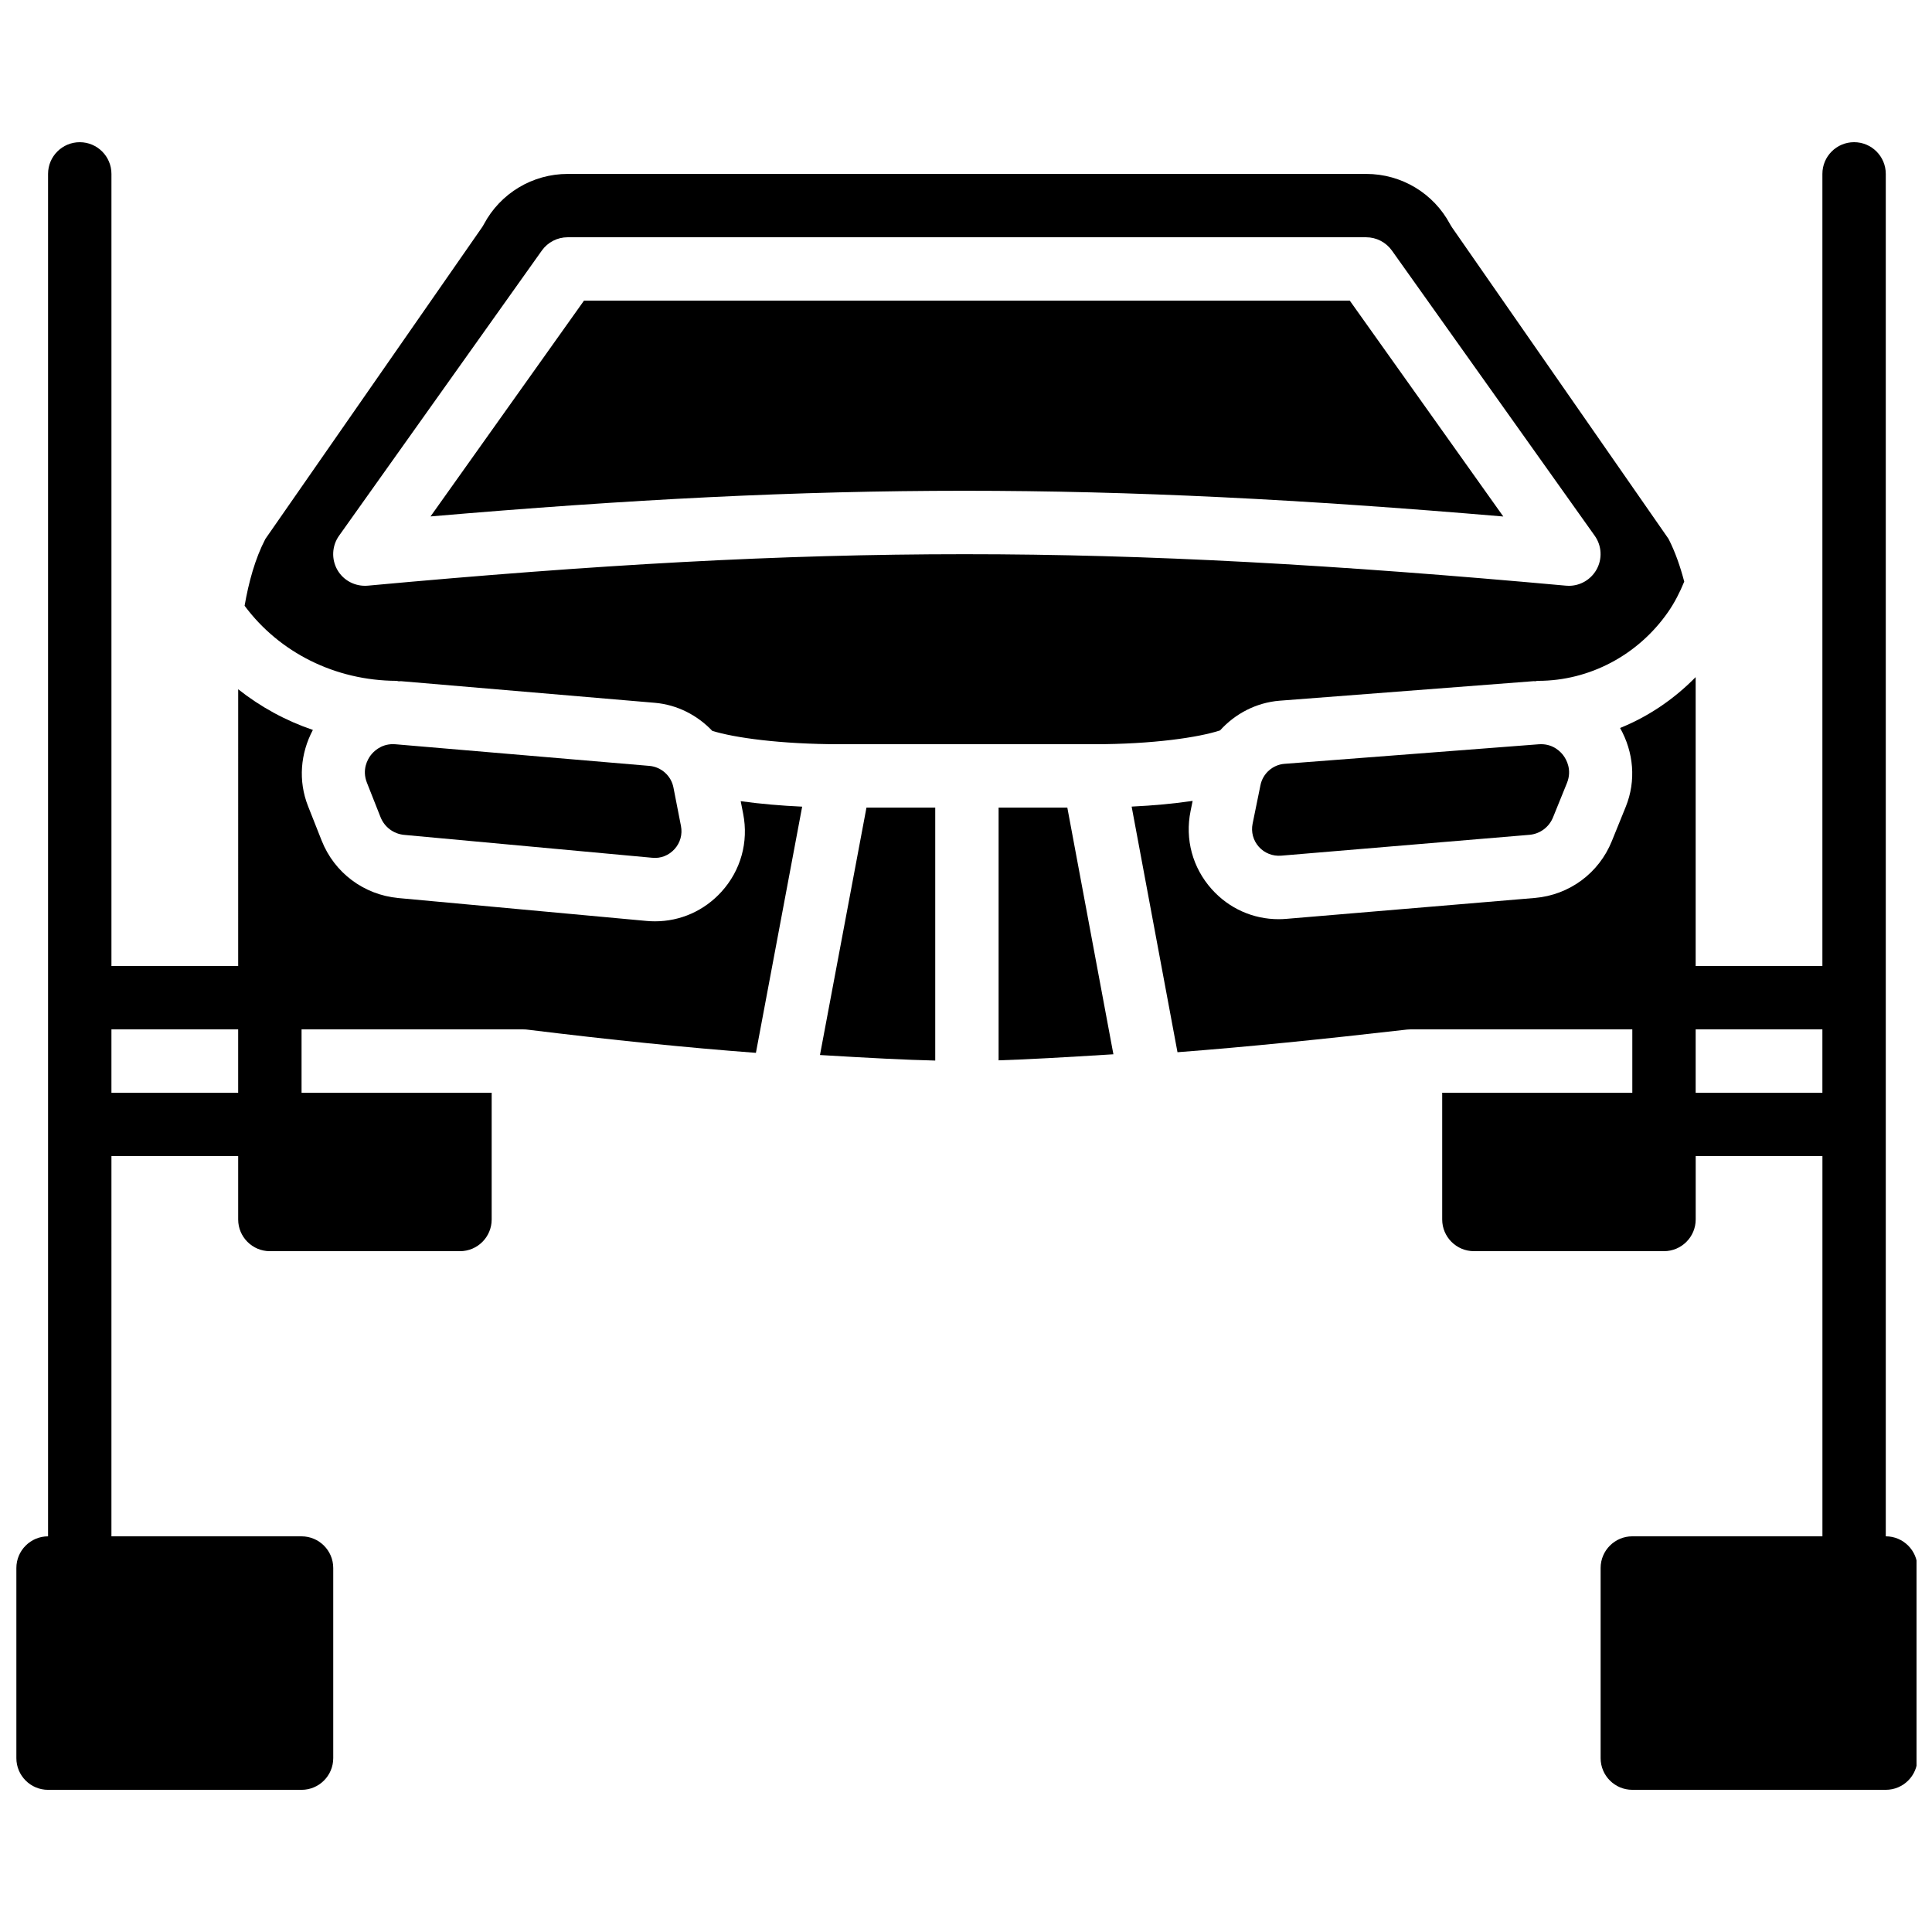
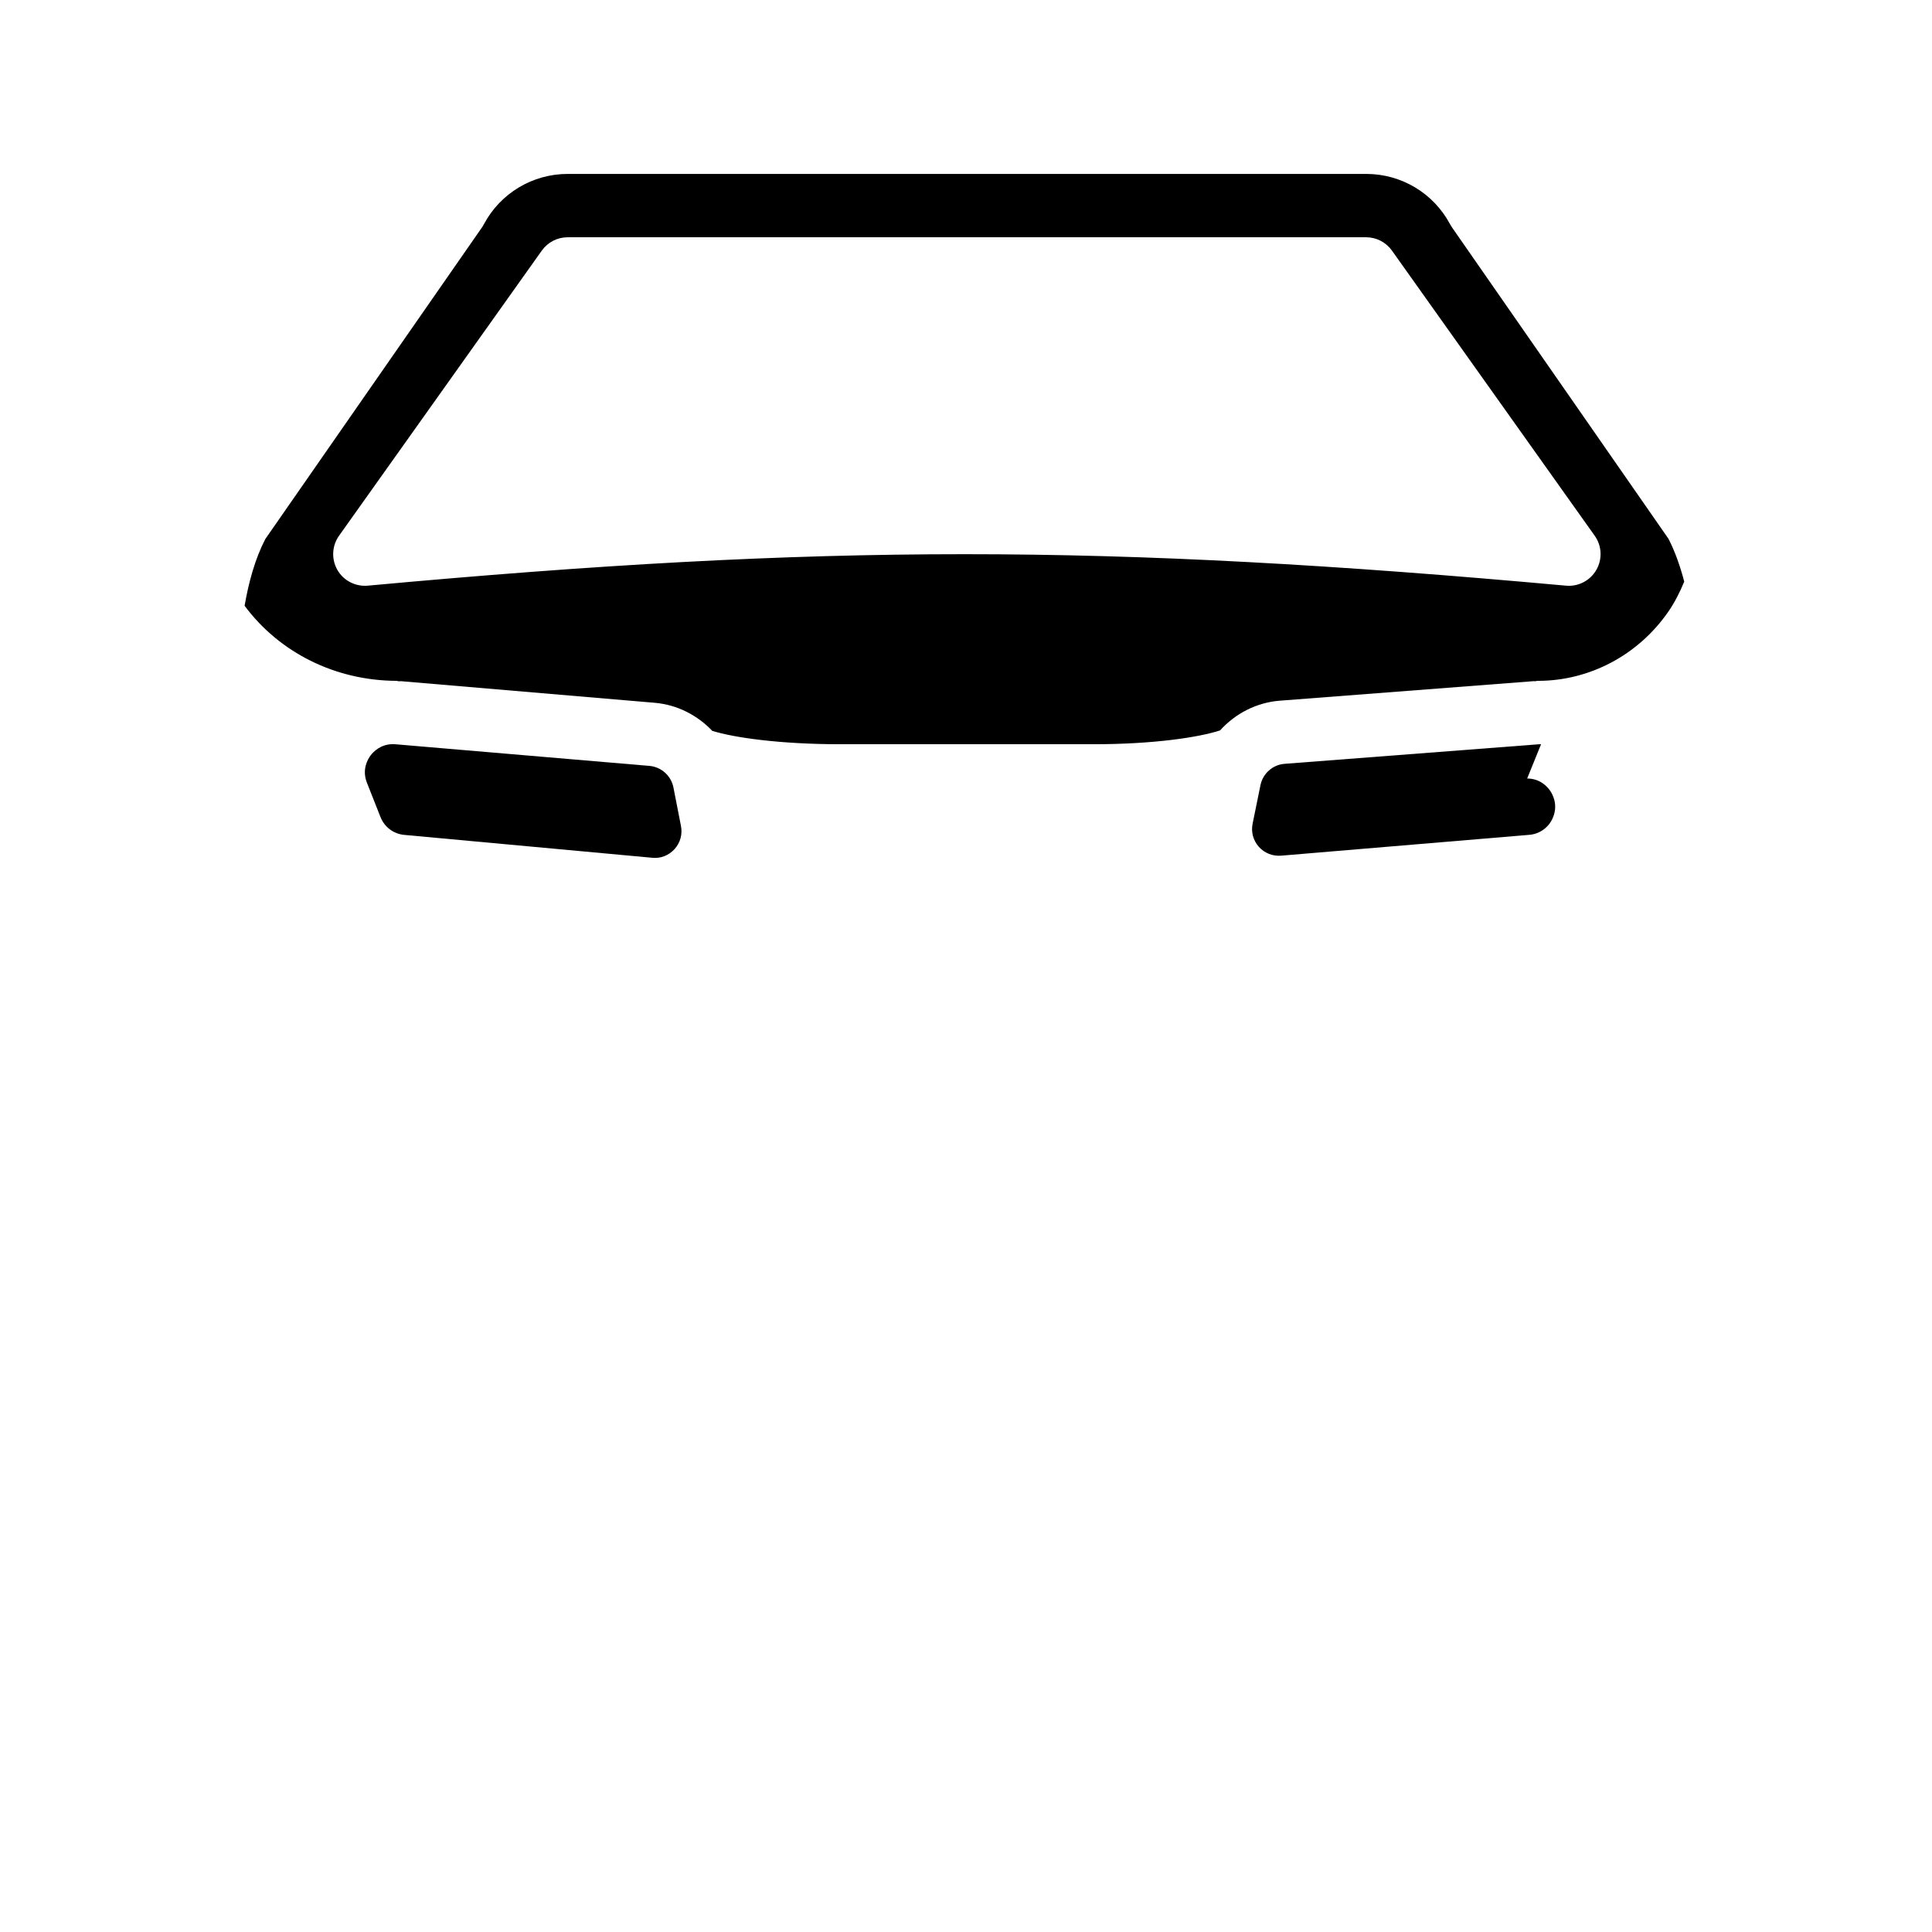
<svg xmlns="http://www.w3.org/2000/svg" width="800px" height="800px" version="1.1" viewBox="144 144 512 512">
  <defs>
    <clipPath id="b">
      <path d="m443 181h208.9v438h-208.9z" />
    </clipPath>
    <clipPath id="a">
      <path d="m148.09 181h208.91v438h-208.91z" />
    </clipPath>
  </defs>
  <g clip-path="url(#b)">
-     <path d="m643.75 551.14v-361.06c0-4.637-3.762-8.398-8.398-8.398-4.637 0-8.398 3.762-8.398 8.398v209.92h-33.586v-75.57c0-0.301-0.008-0.672-0.008-0.984-5.742 5.859-12.543 10.453-20.02 13.477 3.594 6.391 4.301 13.957 1.504 20.875l-3.688 9.094c-3.434 8.508-11.25 14.281-20.395 15.074l-65.805 5.535c-0.707 0.059-1.402 0.094-2.098 0.094-6.801 0-13.184-2.848-17.77-7.992-5.062-5.676-7.094-13.215-5.574-20.672l0.547-2.688c-4.871 0.723-10.328 1.234-16.164 1.512l12.148 65.094c18.5-1.41 38.281-3.426 60.809-6.004 0.32-0.035 0.629-0.051 0.949-0.051h58.777v16.793h-50.383v33.586c0 4.625 3.769 8.398 8.398 8.398h50.383c4.625 0 8.398-3.769 8.398-8.398v-16.793h33.586v100.76h-50.383c-4.637 0-8.398 3.762-8.398 8.398v50.383c0 4.637 3.762 8.398 8.398 8.398h67.176c4.637 0 8.398-3.762 8.398-8.398v-50.383c-0.008-4.637-3.769-8.398-8.406-8.398zm-50.383-117.55v-16.793h33.586v16.793z" />
-   </g>
-   <path d="m361.3 423.59c13.441 0.805 22.547 1.285 30.547 1.469v-67.047h-18.223z" />
-   <path d="m552.4 341.22c-0.211 0-0.43 0.008-0.656 0.023l-67.344 5.18c-3.113 0.242-5.742 2.57-6.363 5.652l-2.082 10.203c-0.453 2.215 0.152 4.449 1.652 6.137 1.512 1.688 3.688 2.527 5.91 2.344h0.023l65.781-5.523c2.789-0.242 5.199-2.023 6.254-4.644l3.688-9.094c1.402-3.484-0.168-6.215-0.906-7.223-0.684-0.957-2.609-3.055-5.957-3.055z" />
+     </g>
+   <path d="m552.4 341.22c-0.211 0-0.43 0.008-0.656 0.023l-67.344 5.18c-3.113 0.242-5.742 2.57-6.363 5.652l-2.082 10.203c-0.453 2.215 0.152 4.449 1.652 6.137 1.512 1.688 3.688 2.527 5.91 2.344h0.023l65.781-5.523c2.789-0.242 5.199-2.023 6.254-4.644c1.402-3.484-0.168-6.215-0.906-7.223-0.684-0.957-2.609-3.055-5.957-3.055z" />
  <path d="m249.08 324.43c0.203 0 0.379 0.102 0.578 0.117 0.219 0.016 0.418-0.043 0.648-0.023l67.25 5.727c5.945 0.52 11.27 3.301 15.199 7.43 5.727 1.797 17.977 3.547 33.898 3.547h67.176c15.734 0 27.828-1.805 33.496-3.66 4.004-4.426 9.582-7.379 15.785-7.875l67.344-5.18c0.152-0.008 0.293 0.035 0.445 0.023 0.164-0.012 0.316-0.105 0.492-0.105 0.066-0.008 0.133 0 0.203 0 13.629 0 26.492-6.801 34.445-18.211 1.754-2.519 3.141-5.258 4.301-8.086-1.031-3.922-2.352-7.793-4.164-11.336l-57.375-82.531c-0.184-0.27-0.352-0.547-0.512-0.84-4.383-8.23-12.906-13.336-22.227-13.336h-211.6c-9.32 0-17.844 5.106-22.227 13.336-0.152 0.293-0.328 0.57-0.512 0.848l-57.402 82.559c-2.746 5.281-4.418 11.488-5.5 17.699 9.215 12.402 24 19.832 40.258 19.898zm-15.223-38.465 53.738-75.57c1.578-2.211 4.125-3.519 6.836-3.519h211.6c2.719 0 5.266 1.316 6.844 3.527l53.738 75.57c1.906 2.672 2.074 6.207 0.438 9.051-1.512 2.621-4.293 4.219-7.281 4.219-0.25 0-0.512-0.008-0.766-0.035-122.56-11.125-196.75-11.117-317.55 0-3.266 0.277-6.414-1.328-8.043-4.172-1.629-2.856-1.461-6.383 0.445-9.07z" />
-   <path d="m542.39 280.88-40.691-57.219h-202.93l-40.676 57.199c52.781-4.535 97.051-6.801 141.49-6.801 44.52 0 89.199 2.258 142.81 6.82z" />
-   <path d="m408.64 358.02v66.98c7.953-0.25 17.055-0.781 30.422-1.605l-12.211-65.375z" />
  <g clip-path="url(#a)">
-     <path d="m340.95 359.68c1.461 7.465-0.629 14.988-5.734 20.621-4.586 5.062-10.914 7.859-17.641 7.859-0.766 0-1.527-0.035-2.301-0.109l-65.738-6.062c-9.152-0.875-16.93-6.711-20.297-15.23l-3.609-9.129c-2.644-6.699-2.023-13.965 1.285-20.188-7.223-2.461-13.887-6.106-19.793-10.781l-0.004 73.344h-33.586v-209.92c0-4.637-3.762-8.398-8.398-8.398-4.637 0-8.398 3.762-8.398 8.398v361.06c-4.637 0-8.398 3.762-8.398 8.398v50.383c0 4.637 3.762 8.398 8.398 8.398h67.176c4.637 0 8.398-3.762 8.398-8.398v-50.383c0-4.637-3.762-8.398-8.398-8.398h-50.383l0.004-100.76h33.586v16.793c0 4.625 3.769 8.398 8.398 8.398h50.383c4.637 0 8.398-3.769 8.398-8.398v-33.586h-50.383v-16.793h58.777c0.344 0 0.688 0.016 1.023 0.059 22.555 2.769 42.312 4.785 60.609 6.156l12.258-65.242c-5.457-0.25-11.066-0.723-16.289-1.453zm-167.42 73.91v-16.793h33.586v16.793z" />
-   </g>
+     </g>
  <path d="m316.12 346.97-67.258-5.727c-0.242-0.023-0.488-0.035-0.723-0.035-3.316 0-5.238 2.074-5.945 3.008-0.746 1.008-2.336 3.719-0.957 7.211l3.609 9.129c1.043 2.621 3.434 4.426 6.246 4.695l65.715 6.062h0.023c2.258 0.25 4.41-0.621 5.93-2.293 1.52-1.68 2.133-3.906 1.703-6.121l-2-10.227c-0.605-3.082-3.219-5.426-6.344-5.703z" />
</svg>